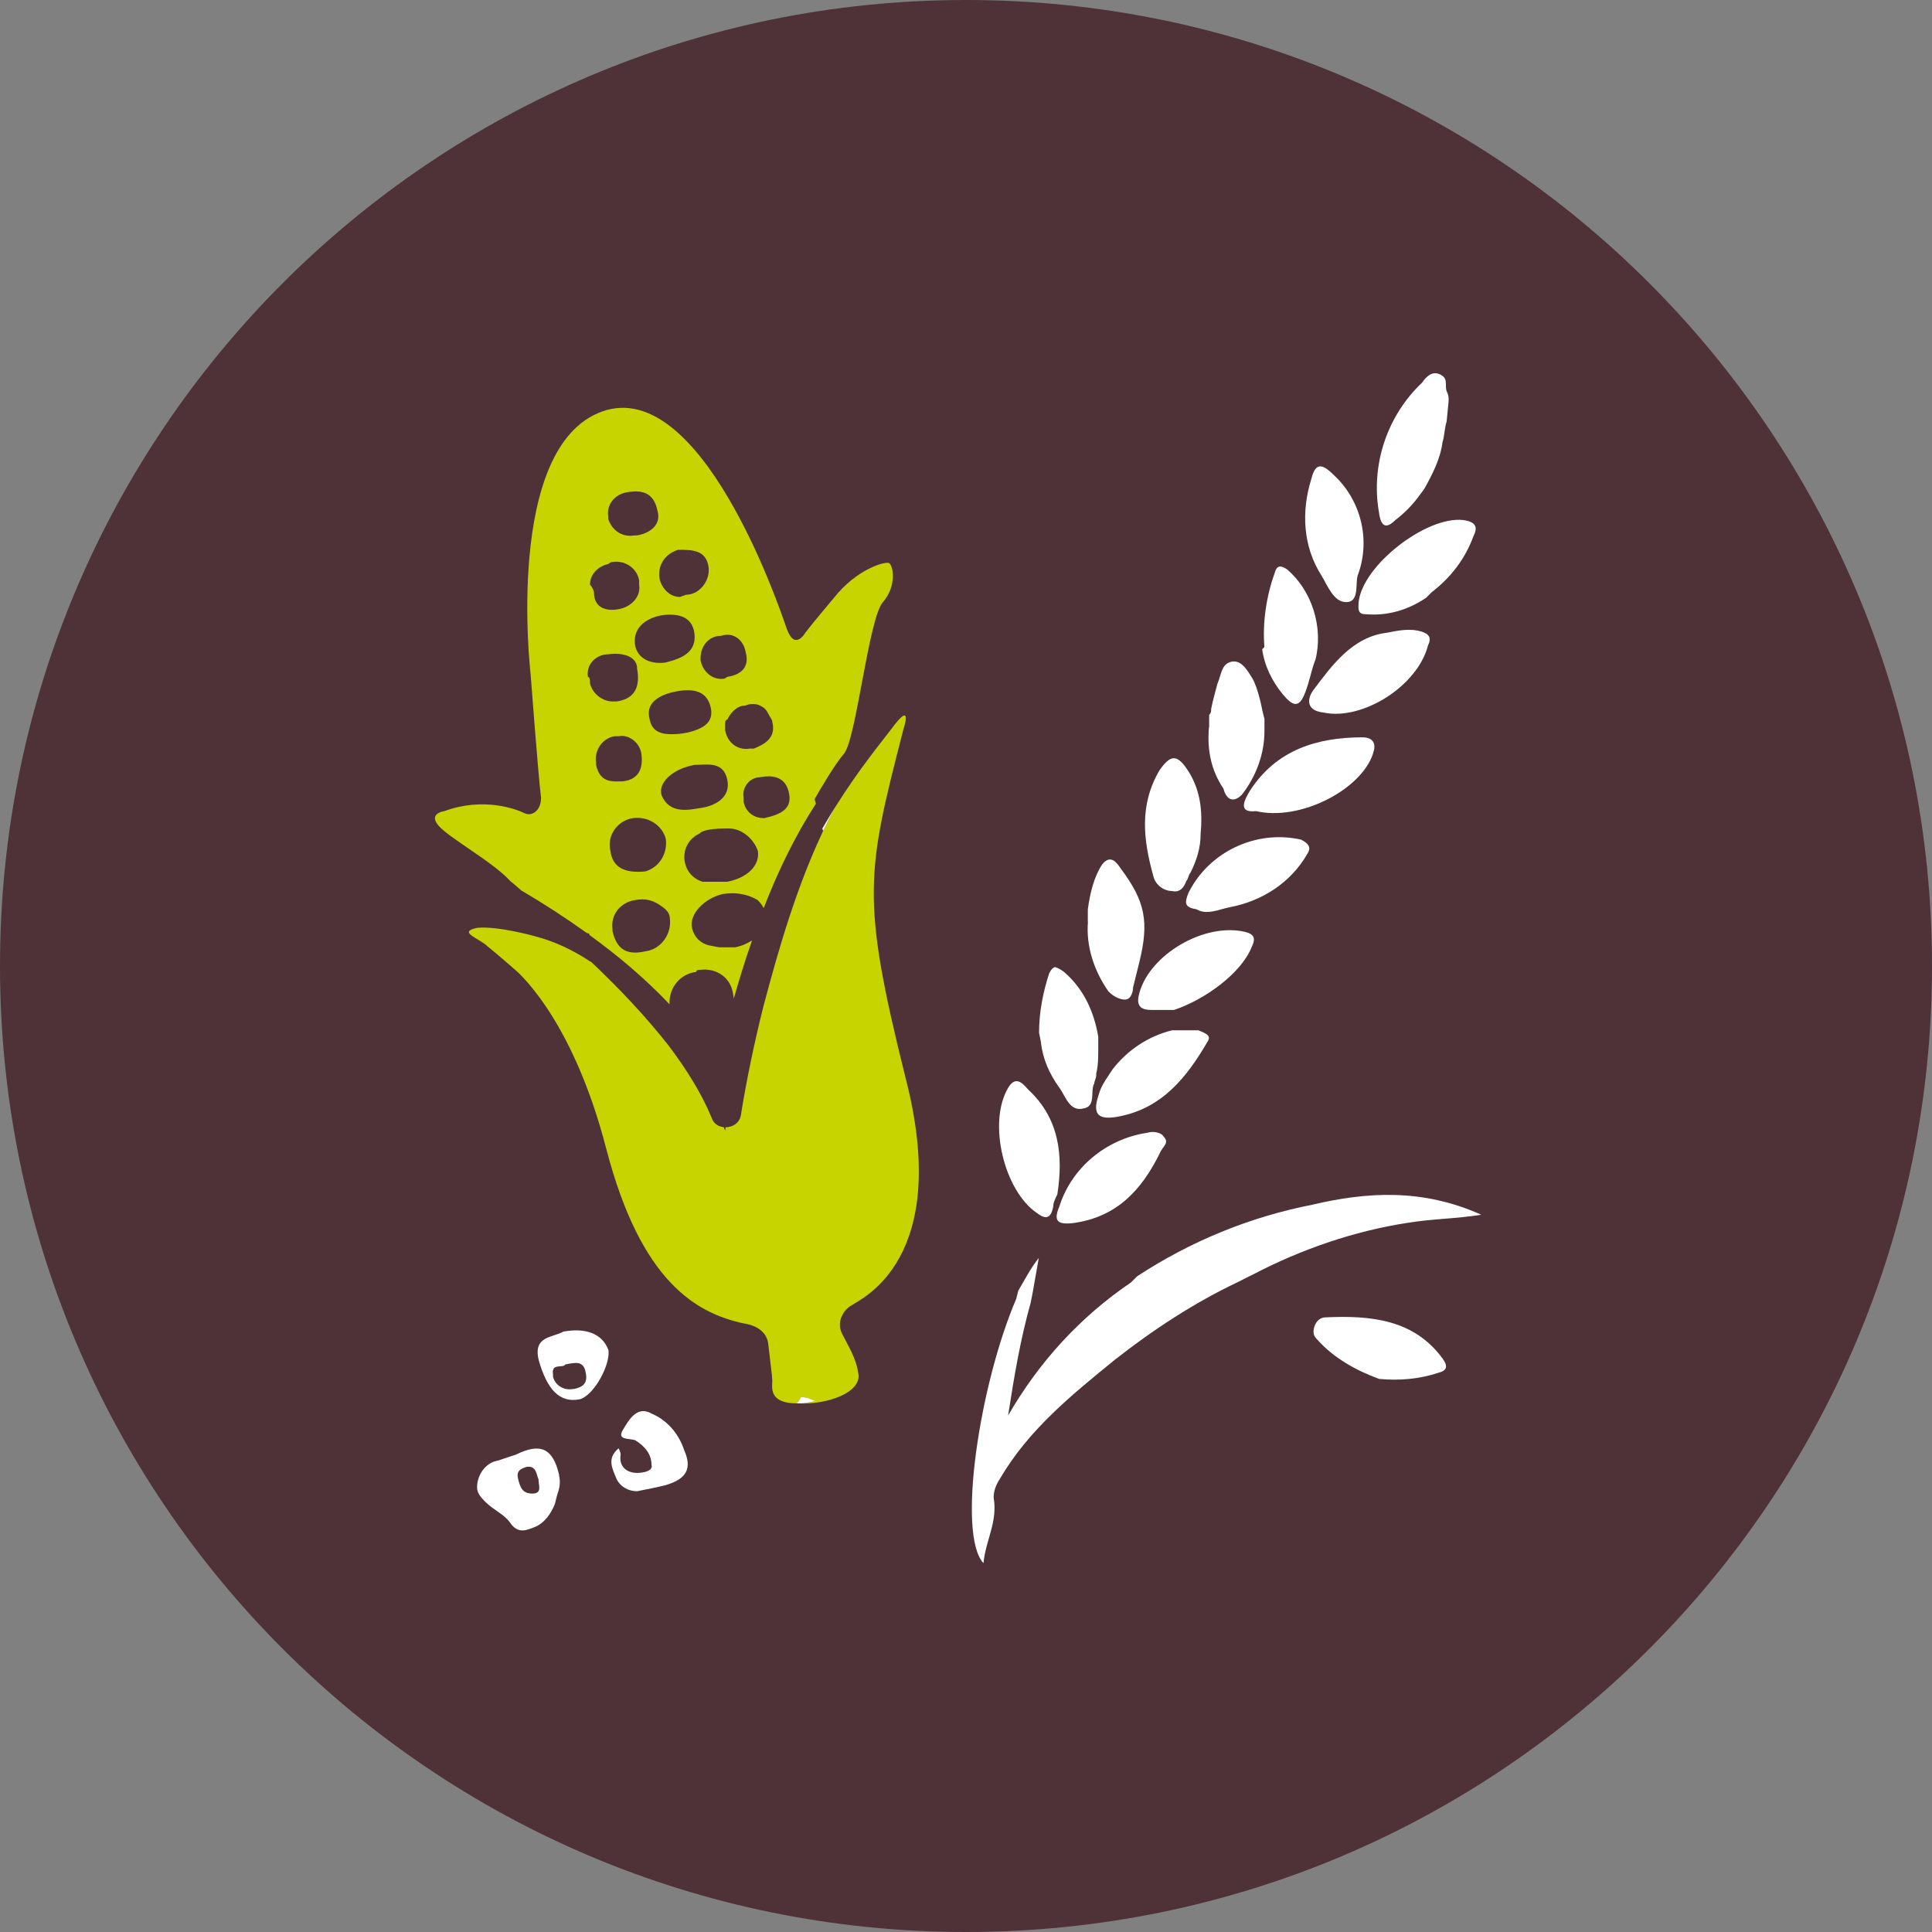
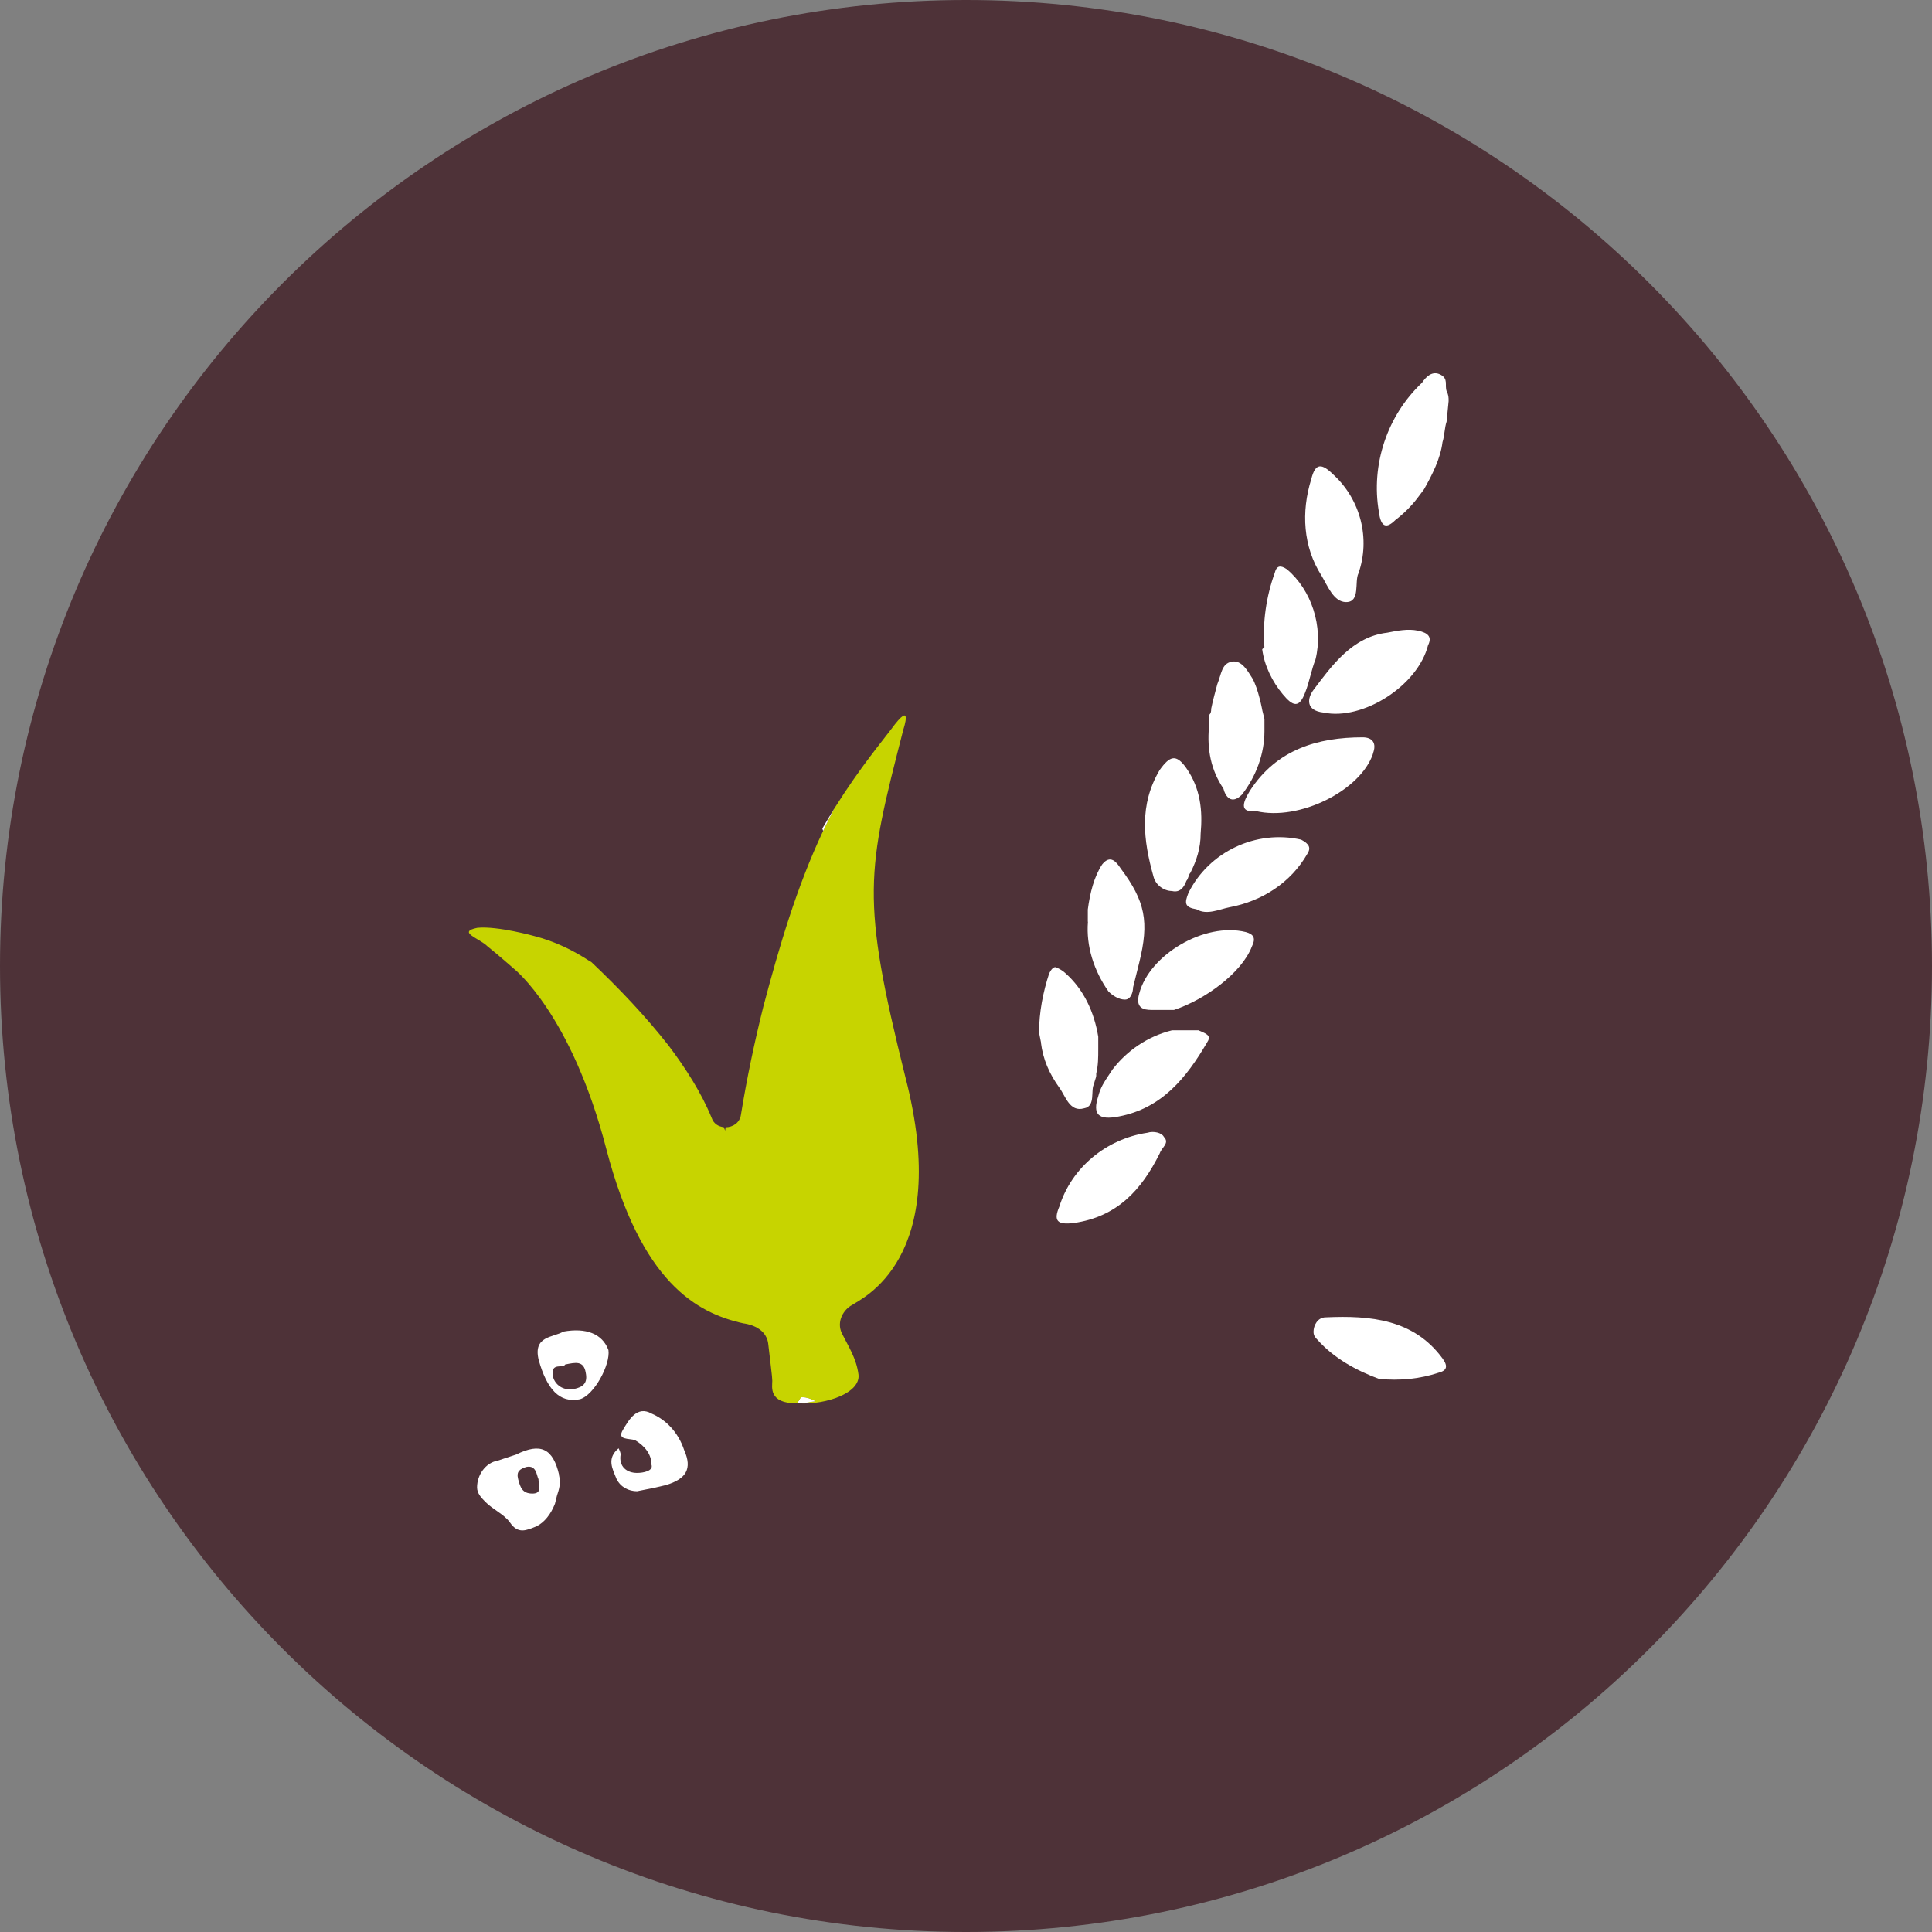
<svg xmlns="http://www.w3.org/2000/svg" width="42" height="42" viewBox="0 0 42 42" fill="none">
  <rect x="0" y="0" width="42" height="42" fill="#808080" stroke="none" />
  <path d="M21 42C32.598 42 42 32.598 42 21C42 9.402 32.598 2.08681e-05 21 1.34435e-05C9.402 6.01885e-06 -6.37873e-09 9.402 -1.42473e-08 21C-2.21159e-08 32.598 9.402 42 21 42Z" fill="#4E3238" />
  <path d="M14.163 30.729C13.85 30.552 13.673 30.862 13.54 31.087C13.407 31.311 13.673 31.264 13.806 31.308C14.027 31.441 14.163 31.621 14.163 31.843C14.207 31.976 13.986 32.02 13.85 32.02C13.629 32.02 13.448 31.887 13.492 31.618C13.492 31.588 13.477 31.544 13.448 31.485C13.182 31.706 13.315 31.931 13.404 32.153C13.492 32.33 13.669 32.418 13.85 32.418C14.071 32.374 14.296 32.33 14.473 32.285C14.919 32.153 15.052 31.928 14.875 31.529C14.742 31.128 14.473 30.862 14.163 30.729Z" fill="white" />
  <path d="M12.246 28.948C12.025 29.081 11.579 29.036 11.712 29.571C11.889 30.194 12.158 30.508 12.604 30.419C12.918 30.331 13.272 29.663 13.227 29.35C13.095 28.992 12.737 28.859 12.246 28.948ZM12.468 30.194C12.246 30.238 12.066 30.106 12.022 29.929V29.884C11.977 29.619 12.243 29.752 12.287 29.663C12.509 29.619 12.689 29.574 12.733 29.84C12.778 30.061 12.689 30.153 12.468 30.198V30.194Z" fill="white" />
  <path d="M17.726 30.463C17.638 30.463 17.505 30.508 17.369 30.508C17.352 30.511 17.338 30.508 17.324 30.508C17.369 30.463 17.413 30.375 17.413 30.375C17.549 30.375 17.638 30.419 17.726 30.463Z" fill="white" />
  <path d="M28.82 28.638C28.643 28.638 28.555 28.815 28.555 28.951C28.555 29.04 28.599 29.084 28.643 29.128C29.001 29.53 29.491 29.796 29.978 29.976C30.425 30.02 30.871 29.976 31.269 29.843C31.446 29.799 31.491 29.71 31.358 29.53C30.735 28.682 29.798 28.593 28.817 28.638H28.82Z" fill="white" />
  <path d="M31.492 8.723C31.492 8.635 31.492 8.59 31.448 8.502C31.403 8.369 31.492 8.236 31.315 8.144C31.138 8.052 31.002 8.188 30.913 8.321C30.157 9.033 29.799 10.102 29.976 11.128C30.021 11.485 30.153 11.485 30.334 11.305C30.511 11.172 30.692 10.992 30.824 10.814L30.957 10.637C31.134 10.324 31.315 9.97 31.359 9.612C31.403 9.479 31.403 9.299 31.448 9.166L31.492 8.72V8.723Z" fill="white" />
-   <path d="M31.137 12.864C31.539 12.551 31.849 12.153 32.029 11.662C32.118 11.485 32.118 11.349 31.808 11.305C31.008 11.216 29.625 12.285 29.536 13.086C29.536 13.174 29.492 13.351 29.669 13.351C30.16 13.396 30.606 13.263 31.004 12.994L31.137 12.861V12.864Z" fill="white" />
  <path d="M31.047 14.023C31.135 13.846 31.047 13.757 30.825 13.71C30.604 13.665 30.379 13.71 30.157 13.754C29.401 13.842 28.955 14.466 28.553 15C28.421 15.178 28.376 15.447 28.775 15.491C29.623 15.668 30.825 14.912 31.047 14.019V14.023Z" fill="white" />
  <path d="M29.844 16.386C29.933 16.165 29.844 16.029 29.623 16.029C28.642 16.029 27.753 16.294 27.174 17.187C27.041 17.408 26.908 17.677 27.307 17.633C28.243 17.854 29.578 17.187 29.848 16.386H29.844Z" fill="white" />
  <path d="M26.282 15.807C26.238 16.298 26.327 16.744 26.596 17.143C26.64 17.32 26.773 17.5 26.998 17.275C27.311 16.873 27.488 16.383 27.488 15.896V15.63L27.444 15.453C27.444 15.453 27.355 14.963 27.222 14.741C27.134 14.609 27.001 14.339 26.776 14.384C26.555 14.428 26.555 14.649 26.463 14.874C26.419 15.051 26.374 15.188 26.33 15.409C26.33 15.453 26.33 15.498 26.286 15.542V15.807H26.282Z" fill="white" />
  <path d="M23.651 20.038C23.607 20.572 23.784 21.107 24.097 21.553C24.186 21.642 24.319 21.73 24.455 21.73C24.591 21.73 24.632 21.553 24.632 21.465C24.677 21.288 24.721 21.107 24.765 20.93C24.986 20.038 24.898 19.595 24.363 18.88C24.275 18.747 24.142 18.566 23.961 18.791C23.784 19.057 23.695 19.414 23.648 19.772V20.038H23.651Z" fill="white" />
  <path d="M22.629 22.667C22.673 23.025 22.806 23.335 23.031 23.648C23.163 23.825 23.252 24.183 23.565 24.094C23.831 24.05 23.698 23.692 23.787 23.559C23.787 23.515 23.831 23.427 23.831 23.382V23.338C23.875 23.161 23.875 22.98 23.875 22.803V22.538C23.787 22.003 23.562 21.512 23.163 21.158C23.163 21.158 23.075 21.07 22.942 21.025C22.898 21.025 22.854 21.07 22.809 21.158C22.676 21.56 22.588 22.006 22.588 22.449L22.632 22.671L22.629 22.667Z" fill="white" />
  <path d="M29.265 13.089C29.578 13.089 29.442 12.643 29.531 12.466C29.797 11.71 29.575 10.862 28.996 10.327C28.73 10.062 28.594 10.062 28.506 10.416C28.284 11.128 28.328 11.887 28.727 12.511C28.86 12.732 28.993 13.089 29.262 13.089H29.265Z" fill="white" />
-   <path d="M22.539 26.366C22.76 26.543 22.852 26.454 22.896 26.233C22.896 26.145 22.941 26.056 22.985 25.967C23.118 25.119 23.029 24.319 22.362 23.696C22.273 23.607 22.096 23.338 21.915 23.651C21.469 24.407 21.827 25.879 22.539 26.369V26.366Z" fill="white" />
  <path d="M27.439 14.111C27.484 14.469 27.661 14.823 27.886 15.092C28.107 15.358 28.243 15.405 28.376 15.048C28.465 14.826 28.509 14.557 28.598 14.336C28.775 13.624 28.509 12.82 27.974 12.374C27.841 12.286 27.753 12.286 27.709 12.463C27.531 12.953 27.443 13.532 27.487 14.067L27.443 14.111H27.439Z" fill="white" />
  <path d="M25.478 19.37C25.655 19.414 25.744 19.281 25.791 19.149C25.836 19.104 25.836 19.016 25.88 18.971C26.013 18.706 26.101 18.437 26.101 18.123C26.146 17.633 26.101 17.142 25.788 16.696C25.567 16.383 25.43 16.431 25.209 16.741C24.763 17.497 24.851 18.256 25.076 19.057C25.12 19.234 25.297 19.37 25.478 19.37Z" fill="white" />
  <path d="M28.418 18.566C28.506 18.433 28.462 18.345 28.285 18.253C27.304 18.031 26.279 18.518 25.836 19.411C25.748 19.632 25.748 19.724 26.013 19.768C26.235 19.901 26.504 19.768 26.725 19.724C27.437 19.591 28.06 19.189 28.418 18.566Z" fill="white" />
  <path d="M24.943 24.625C24.051 24.758 23.295 25.381 23.029 26.23C22.896 26.543 22.985 26.631 23.343 26.587C24.279 26.454 24.814 25.875 25.212 25.072C25.257 24.939 25.434 24.85 25.301 24.714C25.257 24.625 25.08 24.581 24.943 24.625Z" fill="white" />
  <path d="M25.522 21.955C26.189 21.734 26.993 21.155 27.215 20.576C27.303 20.399 27.259 20.31 27.082 20.262C26.189 20.041 24.987 20.753 24.766 21.598C24.677 21.911 24.854 21.955 25.031 21.955C24.987 21.955 25.076 21.955 25.209 21.955H25.522Z" fill="white" />
-   <path d="M28.553 26.185C27.173 26.451 25.879 26.986 24.721 27.745L24.588 27.878C23.474 28.634 22.582 29.615 21.915 30.773C22.047 29.925 22.18 29.125 22.405 28.324L22.449 28.103C22.494 27.837 22.538 27.613 22.582 27.347C22.405 27.568 22.269 27.837 22.136 28.059L22.092 28.236C21.291 30.106 20.801 33.358 21.38 33.982C21.424 33.491 21.693 33.089 21.601 32.554C21.601 32.422 21.645 32.289 21.734 32.153C22.357 31.083 23.294 30.327 24.227 29.567C25.075 28.9 25.964 28.321 26.901 27.875L27.078 27.786L27.255 27.698C28.28 27.163 29.438 26.761 30.596 26.584C31.131 26.495 31.666 26.495 32.201 26.407C30.91 25.828 29.707 25.916 28.546 26.185H28.553Z" fill="white" />
  <path d="M12.156 32.068C12.023 31.488 11.754 31.356 11.219 31.621C11.086 31.666 10.954 31.71 10.817 31.754C10.552 31.799 10.371 32.068 10.371 32.333C10.371 32.466 10.46 32.555 10.548 32.647C10.725 32.824 10.95 32.912 11.083 33.093C11.26 33.358 11.441 33.27 11.662 33.181C11.839 33.093 11.975 32.916 12.064 32.691L12.108 32.514C12.152 32.381 12.197 32.248 12.152 32.068H12.156ZM11.577 32.469C11.355 32.469 11.311 32.337 11.264 32.156C11.219 31.979 11.308 31.935 11.441 31.89C11.662 31.846 11.662 32.068 11.706 32.156C11.706 32.289 11.795 32.469 11.573 32.469H11.577Z" fill="white" />
  <path d="M26.057 22.398H25.478C24.943 22.531 24.497 22.844 24.187 23.246L24.099 23.379C24.01 23.512 23.922 23.645 23.877 23.825C23.744 24.227 23.877 24.36 24.323 24.271C25.26 24.094 25.795 23.423 26.238 22.667C26.326 22.534 26.282 22.49 26.06 22.401L26.057 22.398Z" fill="white" />
  <path d="M18.305 28.992C18.438 29.261 18.618 29.527 18.663 29.884C18.707 30.276 17.981 30.538 17.368 30.508C17.505 30.508 17.637 30.463 17.726 30.463C17.637 30.419 17.549 30.375 17.413 30.375C17.413 30.375 17.368 30.463 17.324 30.508C16.701 30.508 16.789 30.15 16.789 30.017C16.789 29.928 16.745 29.615 16.701 29.217C16.656 28.815 16.166 28.77 16.166 28.77C15.141 28.546 13.938 27.878 13.182 24.983C12.423 22.044 11.176 21.063 11.176 21.063C11.176 21.063 10.819 20.749 10.597 20.572C10.42 20.395 9.93 20.262 10.376 20.17C10.819 20.126 11.622 20.351 11.622 20.351C12.055 20.463 12.457 20.654 12.832 20.903C12.842 20.903 12.852 20.913 12.862 20.92C12.862 20.92 12.864 20.922 12.869 20.927C13.465 21.492 14.034 22.091 14.541 22.738C14.912 23.232 15.246 23.753 15.471 24.302C15.512 24.428 15.621 24.493 15.733 24.503C15.754 24.55 15.764 24.578 15.764 24.581C15.767 24.557 15.771 24.53 15.774 24.506C15.928 24.506 16.084 24.411 16.108 24.23C16.234 23.45 16.401 22.657 16.595 21.88C16.936 20.593 17.32 19.278 17.893 18.066C17.971 17.902 18.049 17.742 18.131 17.585C18.135 17.585 18.135 17.578 18.138 17.575C18.145 17.565 18.148 17.555 18.158 17.544C18.71 16.666 19.19 16.1 19.374 15.852C19.865 15.181 19.64 15.852 19.64 15.852C18.84 18.968 18.707 19.503 19.684 23.423C20.709 27.388 18.707 28.236 18.526 28.369C18.349 28.457 18.172 28.726 18.305 28.992Z" fill="#C7D400" />
  <path d="M17.413 30.375C17.549 30.375 17.638 30.419 17.726 30.463C17.638 30.463 17.505 30.508 17.369 30.508C17.352 30.511 17.338 30.508 17.324 30.508C17.369 30.463 17.413 30.375 17.413 30.375Z" fill="white" />
  <path d="M18.132 17.585C18.051 17.742 17.972 17.902 17.894 18.065L17.877 18.011C17.965 17.858 18.051 17.718 18.132 17.585Z" fill="white" />
-   <path d="M19.33 12.241C19.242 12.197 18.618 12.374 18.128 12.998C17.637 13.58 17.505 13.757 17.505 13.757C17.505 13.757 17.28 14.159 17.103 13.668C16.922 13.134 15.229 8.188 13.094 8.944C10.955 9.704 11.534 14.646 11.534 14.646C11.534 14.646 11.711 16.965 11.755 17.275C11.8 17.589 11.578 17.766 11.401 17.677C11.221 17.589 10.509 17.32 9.661 17.633C9.661 17.633 9.306 17.677 9.528 17.943C9.753 18.212 10.73 18.747 11.088 19.149C11.163 19.207 11.241 19.278 11.33 19.356C11.817 19.642 12.297 19.953 12.757 20.283C12.774 20.29 12.791 20.293 12.811 20.297V20.324C13.438 20.777 14.03 21.277 14.555 21.833C14.538 21.458 14.797 21.168 15.137 21.128C15.137 21.083 15.182 21.083 15.226 21.083C15.584 21.039 15.894 21.26 15.938 21.618C15.945 21.649 15.948 21.679 15.951 21.71C16.071 21.291 16.2 20.865 16.35 20.443C16.244 20.511 16.122 20.566 15.982 20.593H15.628L15.403 20.549C15.226 20.504 15.093 20.371 15.049 20.194C14.96 19.881 15.315 19.523 15.716 19.435C15.781 19.425 15.849 19.418 15.914 19.418C16.115 19.418 16.306 19.469 16.473 19.568C16.53 19.625 16.571 19.683 16.602 19.741C16.909 18.948 17.28 18.178 17.736 17.473L17.709 17.371C17.849 17.125 18.148 16.618 18.346 16.386C18.615 16.073 18.881 13.444 19.194 13.089C19.504 12.732 19.415 12.286 19.327 12.241H19.33ZM16.52 15.337C16.612 15.382 16.657 15.426 16.701 15.514C16.745 15.603 16.789 15.647 16.789 15.692C16.878 16.049 16.612 16.182 16.387 16.274H16.299C16.03 16.318 15.809 16.138 15.764 15.872V15.784C15.764 15.692 15.764 15.647 15.809 15.647C15.897 15.47 16.03 15.337 16.21 15.337C16.299 15.293 16.432 15.293 16.52 15.337ZM16.21 14.179C16.299 14.489 16.122 14.67 15.809 14.714C15.764 14.758 15.72 14.758 15.676 14.758C15.451 14.758 15.274 14.578 15.229 14.357V14.312C15.229 14.043 15.407 13.822 15.676 13.822C15.941 13.733 16.166 13.91 16.21 14.179ZM14.739 15.024C15.008 14.98 15.362 14.98 15.451 15.382C15.498 15.603 15.407 15.739 15.229 15.828C15.052 15.916 14.828 15.961 14.606 15.961C14.385 15.961 14.16 15.916 14.116 15.603C14.027 15.205 14.473 15.068 14.739 15.024ZM13.802 13.999C13.758 13.6 14.116 13.42 14.385 13.376C14.695 13.331 15.052 13.376 15.097 13.777C15.141 14.179 14.828 14.312 14.473 14.401C14.204 14.445 13.85 14.357 13.802 13.999ZM14.739 11.952C15.052 11.952 15.362 11.952 15.407 12.35V12.398C15.407 12.664 15.185 12.929 14.916 12.929L14.783 12.977C14.562 12.977 14.385 12.797 14.337 12.575C14.293 12.262 14.473 12.04 14.739 11.952ZM13.625 10.702C13.894 10.658 14.204 10.658 14.293 11.104C14.385 11.417 14.116 11.594 13.85 11.639H13.802C13.537 11.683 13.315 11.55 13.223 11.284V11.237C13.179 10.971 13.36 10.75 13.625 10.702ZM13.223 12.262C13.255 12.232 13.286 12.217 13.315 12.217C13.581 12.173 13.85 12.35 13.894 12.619V12.708C13.939 12.977 13.714 13.198 13.448 13.243C13.223 13.287 12.913 13.243 12.913 12.885C12.913 12.841 12.869 12.752 12.825 12.708C12.825 12.487 13.002 12.306 13.223 12.262ZM12.781 14.714C12.736 14.445 12.958 14.224 13.223 14.224C13.537 14.179 13.85 14.268 13.85 14.534C13.939 15.024 13.714 15.205 13.404 15.249H13.315C13.091 15.249 12.869 15.068 12.825 14.847C12.825 14.803 12.825 14.714 12.781 14.714ZM12.958 16.628V16.584C12.913 16.318 13.091 16.049 13.36 16.005H13.448C13.669 15.961 13.894 16.138 13.939 16.363C13.983 16.628 13.939 16.942 13.537 16.986C13.315 16.986 13.046 17.03 12.958 16.628ZM13.254 18.358C13.254 18.066 13.489 17.824 13.758 17.786C14.071 17.742 14.385 17.919 14.473 18.233C14.518 18.546 14.337 18.856 14.027 18.944C13.581 18.989 13.315 18.856 13.271 18.502C13.257 18.454 13.254 18.406 13.254 18.358ZM14.027 20.681C13.625 20.773 13.404 20.637 13.315 20.239V20.194C13.271 19.881 13.492 19.615 13.802 19.568C14.027 19.523 14.204 19.568 14.385 19.704C14.518 19.792 14.562 19.881 14.562 19.97C14.606 20.283 14.385 20.637 14.027 20.681ZM14.385 17.296C14.293 17.03 14.606 16.717 15.097 16.628C15.362 16.628 15.72 16.54 15.809 16.942C15.897 17.34 15.543 17.521 15.229 17.565C14.964 17.609 14.562 17.698 14.385 17.296ZM15.809 19.169H15.274C14.828 19.033 14.739 18.454 15.097 18.188C15.141 18.144 15.185 18.144 15.229 18.1C15.229 18.1 15.318 18.011 15.764 18.011H15.853C16.122 18.011 16.387 18.233 16.476 18.502C16.52 18.811 16.255 19.081 15.809 19.169ZM16.612 17.786C16.387 17.786 16.21 17.654 16.166 17.432V17.34C16.122 17.119 16.299 16.897 16.52 16.897C16.745 16.853 17.055 16.853 17.144 17.207C17.236 17.565 17.011 17.698 16.612 17.786Z" fill="#C7D400" />
</svg>